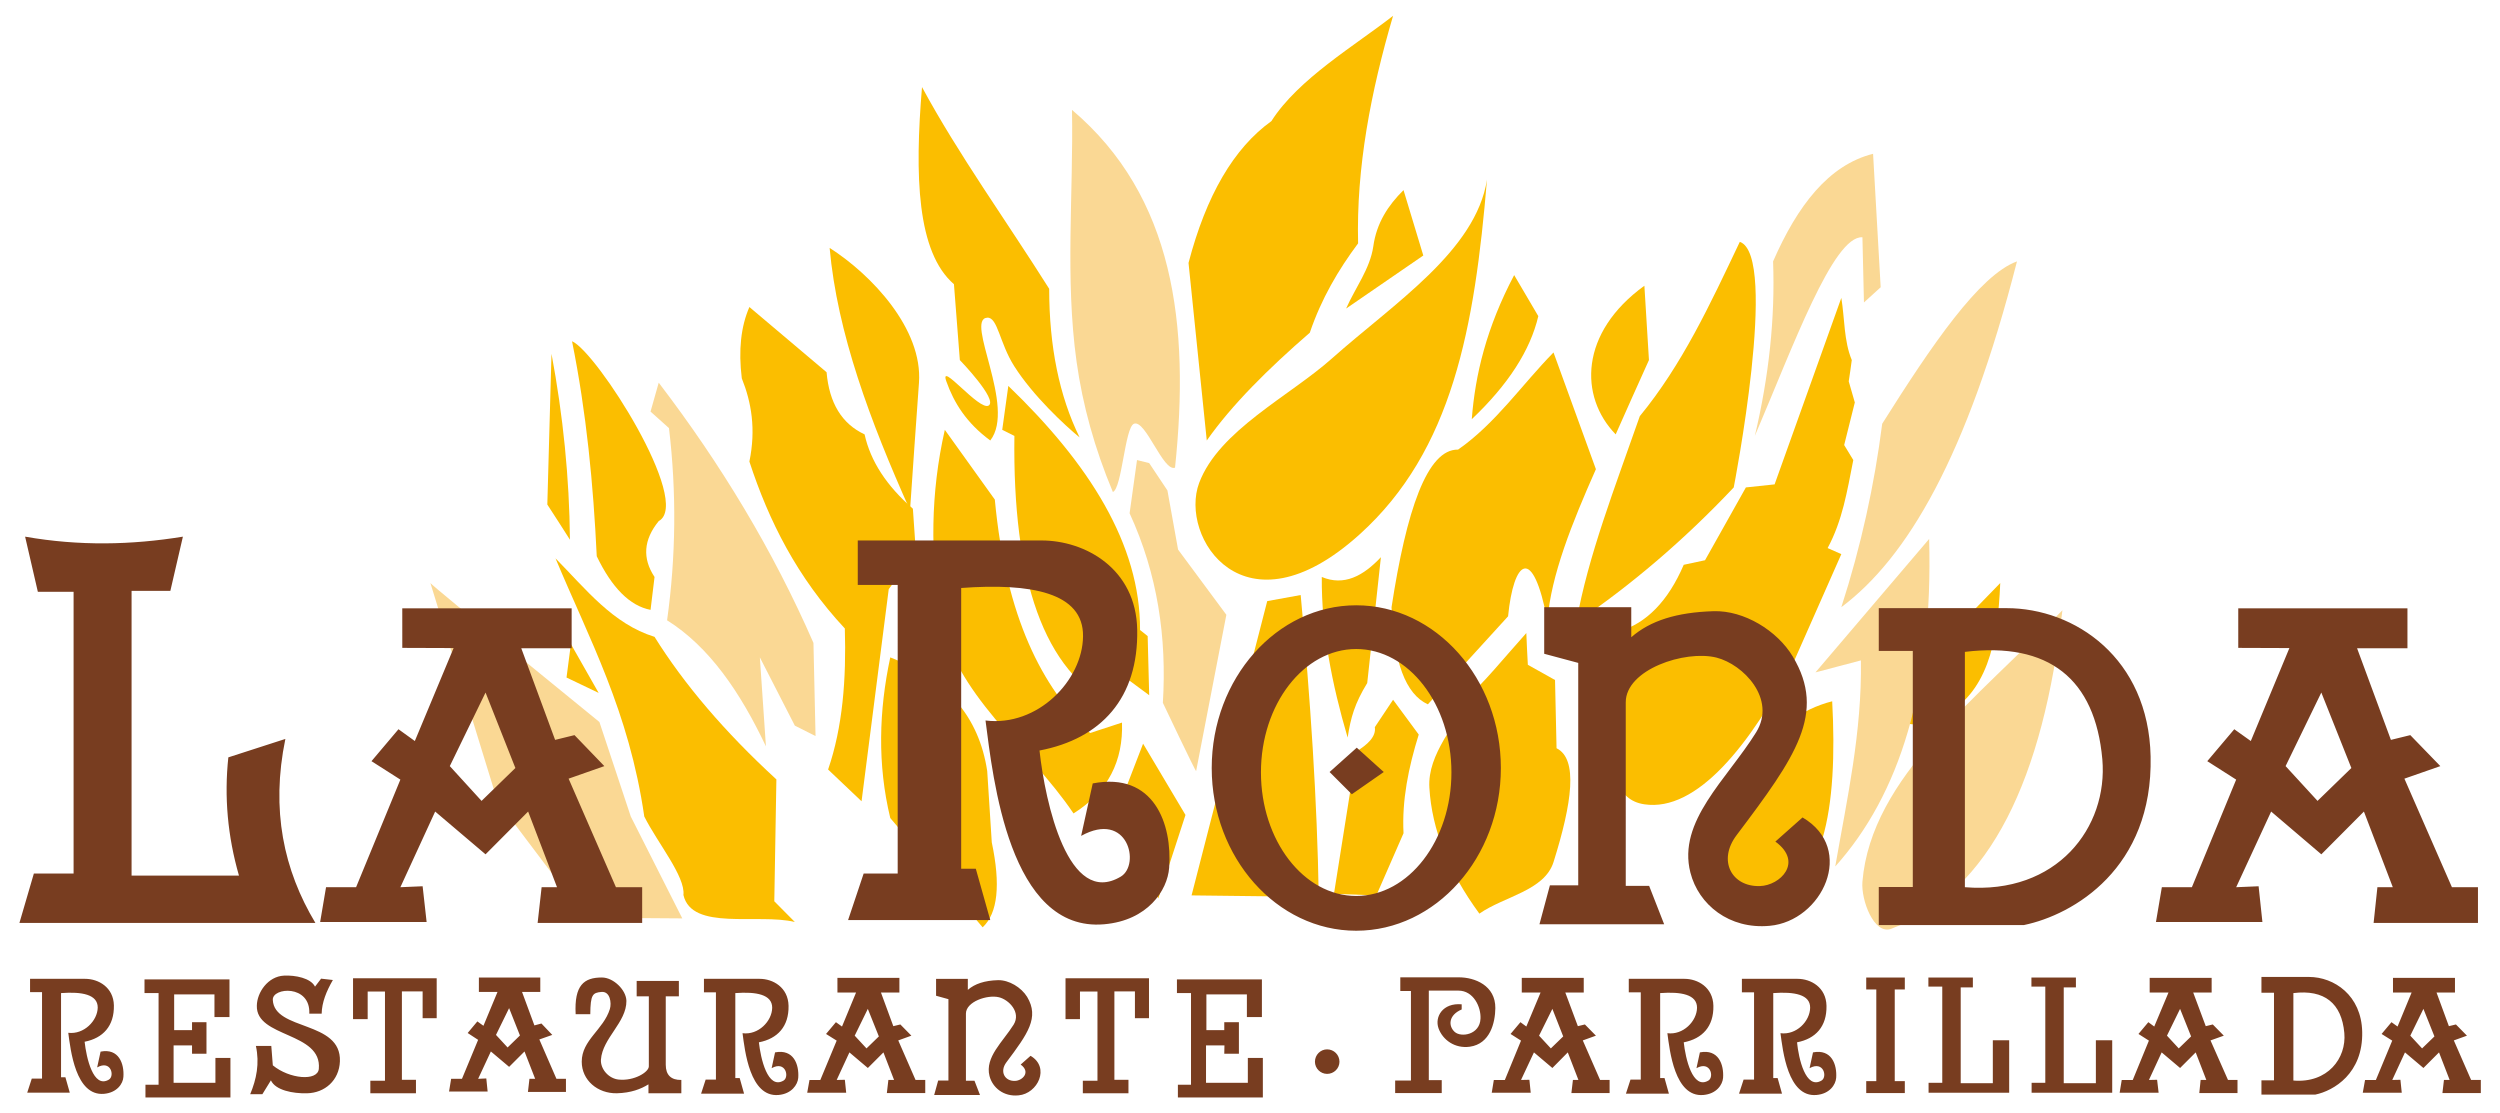
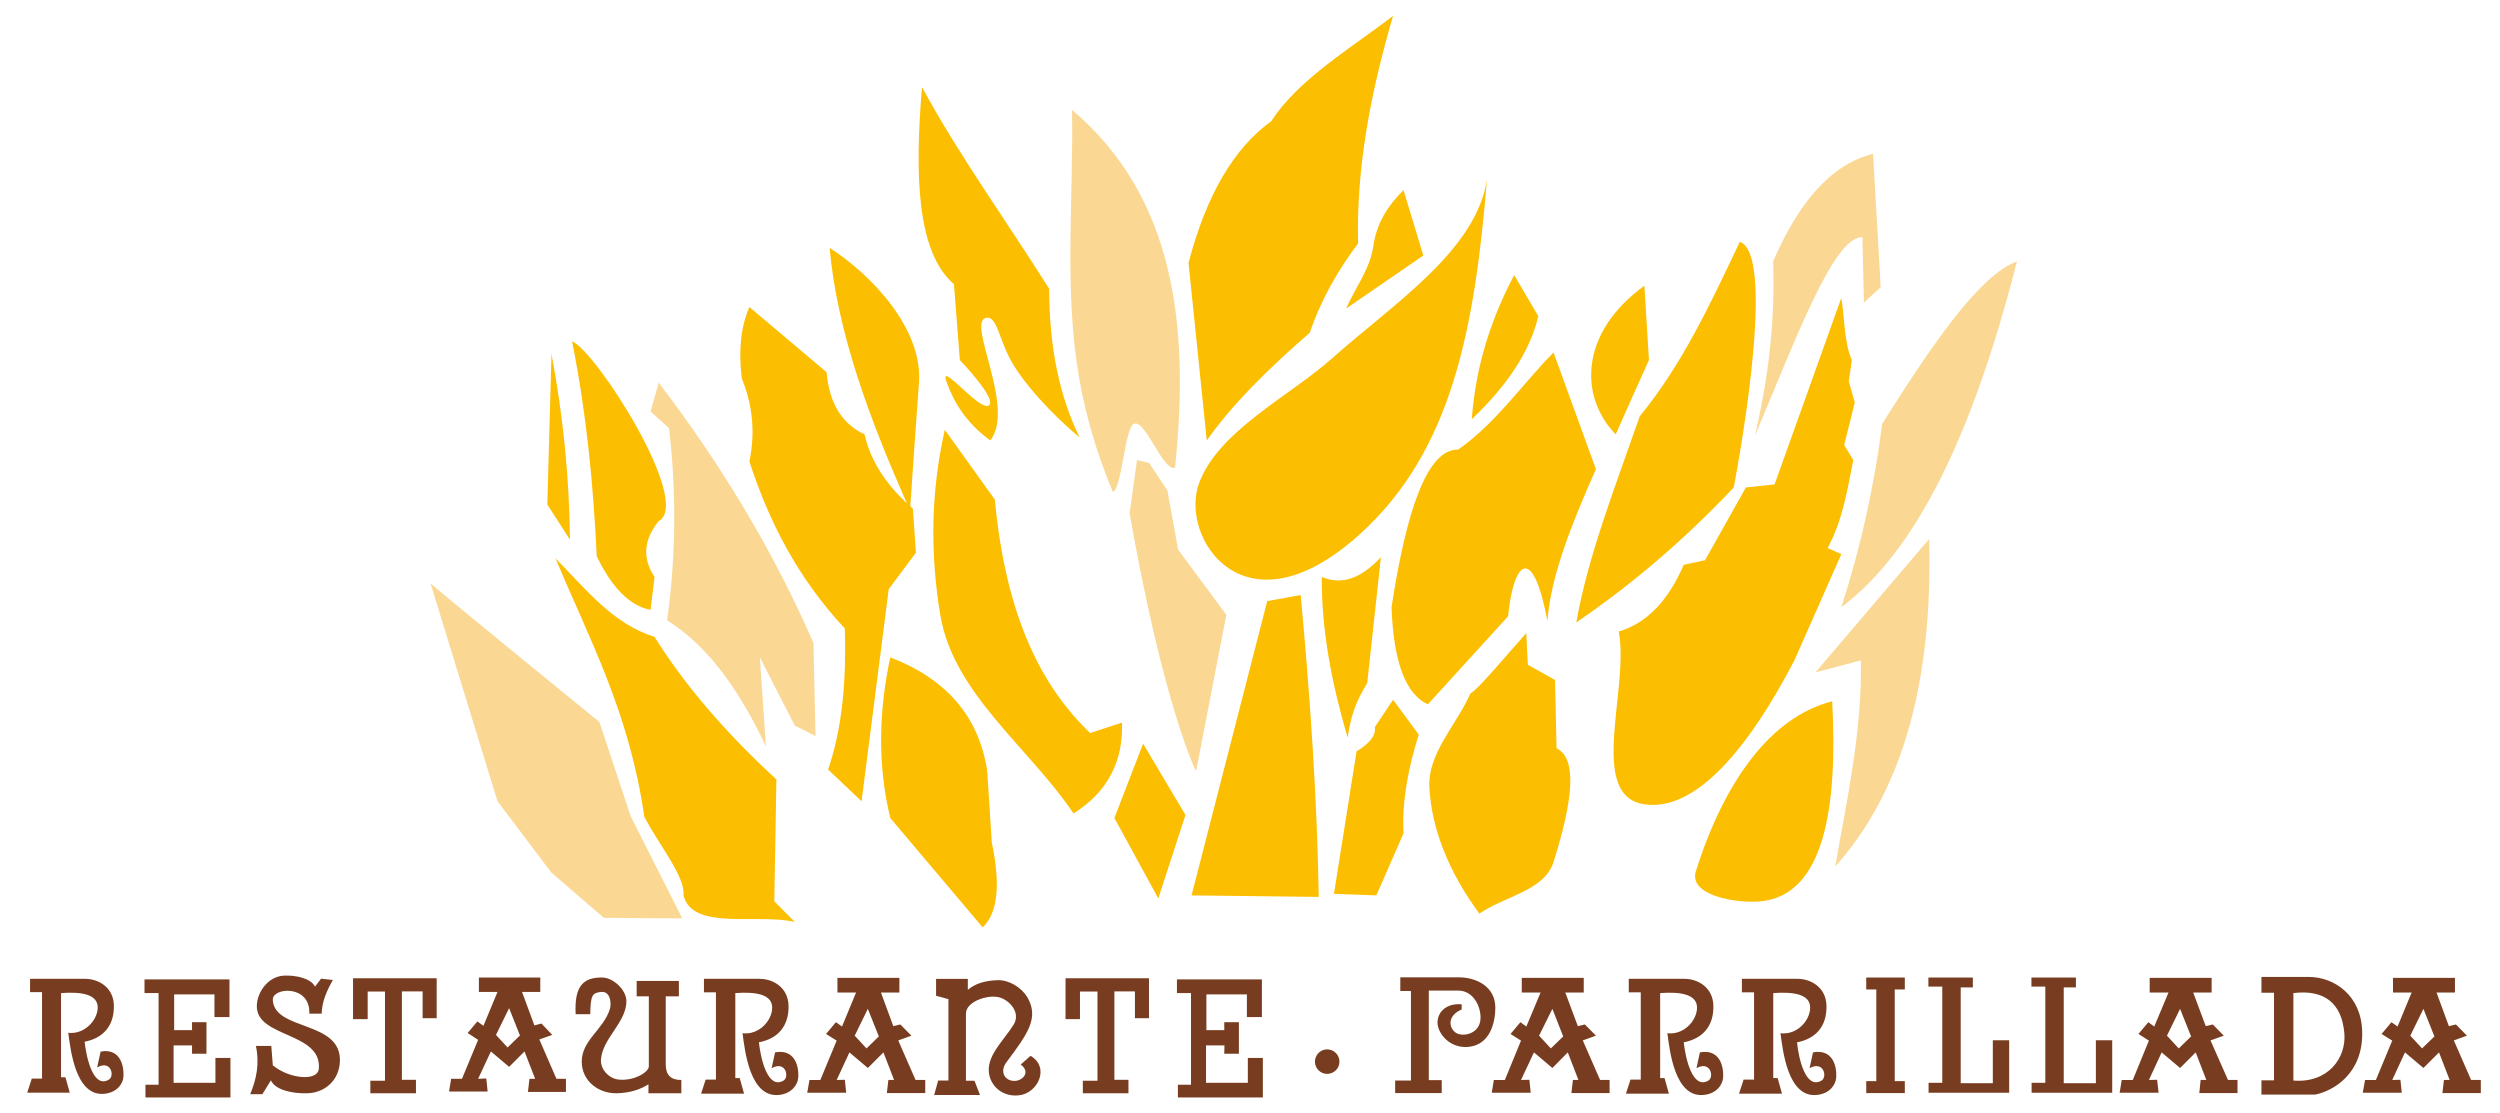
<svg xmlns="http://www.w3.org/2000/svg" version="1.1" id="Layer_1" x="0px" y="0px" width="300px" height="133.551px" viewBox="0 0 300 133.551" enable-background="new 0 0 300 133.551" xml:space="preserve">
  <g>
    <path fill-rule="evenodd" clip-rule="evenodd" fill="#783D20" d="M3.607,117.46h6.616c1.574,0,3.399,1.004,3.444,3.193   c0.046,2.464-1.3,3.924-3.513,4.357c0.205,1.871,1.026,5.681,2.92,4.54c0.707-0.434,0.251-2.396-1.415-1.46l0.411-1.894   c2.19-0.434,2.852,1.459,2.738,3.033c-0.046,0.821-0.776,1.895-2.327,2.031c-3.422,0.296-4.015-5.293-4.289-7.323   c1.894,0.228,3.513-1.46,3.536-3.033c0-1.574-1.893-1.917-4.402-1.734v10.105h0.524l0.525,1.849h-5.11l0.547-1.688h1.232v-10.38   H3.607V117.46z M57.467,117.3h7.368v1.734h-2.189l1.482,4.015l0.844-0.228l1.3,1.368l-1.551,0.548l2.053,4.722h1.14v1.574h-4.562   l0.182-1.574h0.685l-1.277-3.284l-1.848,1.848l-2.19-1.848l-1.528,3.284l0.98-0.046l0.16,1.574h-4.631l0.251-1.528h1.3l1.939-4.677   l-1.255-0.821l1.163-1.392l0.73,0.525l1.688-4.061h-2.235C57.467,119.034,57.467,117.346,57.467,117.3L57.467,117.3z    M61.093,120.974l-1.574,3.216l1.392,1.506l1.482-1.438L61.093,120.974z M84.476,117.46h6.684c1.574,0,3.422,1.004,3.467,3.239   c0.045,2.486-1.323,3.946-3.559,4.38c0.205,1.894,1.049,5.726,2.966,4.586c0.707-0.435,0.25-2.419-1.438-1.483l0.411-1.894   c2.235-0.434,2.897,1.461,2.783,3.057c-0.068,0.821-0.798,1.917-2.373,2.054c-3.445,0.296-4.038-5.36-4.312-7.414   c1.894,0.25,3.536-1.438,3.559-3.057c0-1.597-1.916-1.939-4.425-1.757v10.196h0.524l0.525,1.871h-5.156l0.548-1.688h1.232v-10.472   h-1.438V117.46z M100.49,117.346h7.437v1.757h-2.213l1.483,4.037l0.844-0.205l1.323,1.346l-1.574,0.57l2.076,4.745h1.164v1.574   h-4.608l0.182-1.574h0.685l-1.277-3.308l-1.871,1.871l-2.212-1.871l-1.528,3.308l0.981-0.022l0.16,1.552h-4.677l0.274-1.529h1.3   l1.962-4.722l-1.277-0.799l1.186-1.414l0.73,0.524l1.688-4.083h-2.235C100.49,119.103,100.49,117.392,100.49,117.346   L100.49,117.346z M104.139,121.064l-1.574,3.216l1.415,1.528l1.482-1.437L104.139,121.064z M116.139,118.783v-1.323h-3.81v2.03   l1.482,0.41v9.765h-1.231l-0.479,1.733h5.498l-0.662-1.711h-1.026v-8.053c0-1.438,2.578-2.304,3.969-1.962   c1.187,0.296,2.669,1.802,1.757,3.285c-1.3,2.075-3.467,3.901-2.897,6.159c0.365,1.414,1.711,2.509,3.49,2.326   c2.304-0.205,3.81-3.353,1.437-4.745l-1.187,1.051c1.255,0.912,0.206,1.938-0.684,1.961c-1.232,0.046-1.871-1.117-1.027-2.235   c2.578-3.445,3.97-5.361,2.487-7.848c-0.707-1.14-2.167-2.029-3.49-2.007C118.146,117.666,116.983,118.053,116.139,118.783   L116.139,118.783z M182.612,117.346h7.437v1.757h-2.213l1.506,4.037l0.845-0.205l1.322,1.346l-1.574,0.57l2.076,4.745h1.141v1.574   h-4.585l0.183-1.574h0.661l-1.277-3.308l-1.848,1.871l-2.213-1.871l-1.551,3.308l1.004-0.022l0.159,1.552h-4.676l0.25-1.529h1.323   l1.939-4.722l-1.255-0.799l1.187-1.414l0.706,0.524l1.711-4.083h-2.258C182.612,119.103,182.612,117.392,182.612,117.346   L182.612,117.346z M186.285,121.064l-1.597,3.216l1.414,1.528l1.483-1.437L186.285,121.064z M257.96,117.346h7.437v1.757h-2.213   l1.506,4.037l0.844-0.205l1.323,1.346l-1.597,0.57l2.099,4.745h1.141v1.574h-4.585l0.159-1.574h0.685l-1.277-3.308l-1.871,1.871   l-2.212-1.871l-1.529,3.308l0.981-0.022l0.182,1.552h-4.676l0.251-1.529h1.323l1.938-4.722l-1.254-0.799l1.186-1.414l0.708,0.524   l1.711-4.083h-2.259C257.96,119.103,257.96,117.392,257.96,117.346L257.96,117.346z M261.609,121.064l-1.573,3.216l1.414,1.528   l1.482-1.437L261.609,121.064z M287.158,117.346h7.438v1.757h-2.213l1.482,4.037l0.845-0.205l1.323,1.346l-1.574,0.57l2.075,4.745   h1.164v1.574h-4.608l0.183-1.574h0.685l-1.277-3.308l-1.87,1.871l-2.214-1.871l-1.528,3.308l0.981-0.022l0.16,1.552h-4.677   l0.273-1.529h1.3l1.962-4.722l-1.277-0.799l1.187-1.414l0.729,0.524l1.688-4.083h-2.236   C287.158,119.103,287.158,117.392,287.158,117.346L287.158,117.346z M290.81,121.064l-1.574,3.216l1.414,1.528l1.482-1.437   L290.81,121.064z M195.455,117.46h6.685c1.574,0,3.422,1.004,3.467,3.239c0.046,2.486-1.323,3.946-3.558,4.38   c0.205,1.894,1.049,5.726,2.965,4.586c0.707-0.435,0.251-2.419-1.438-1.483l0.411-1.894c2.235-0.434,2.896,1.461,2.782,3.057   c-0.068,0.821-0.775,1.917-2.372,2.054c-3.444,0.296-4.037-5.36-4.312-7.414c1.894,0.25,3.536-1.438,3.559-3.057   c0-1.597-1.916-1.939-4.426-1.757v10.196h0.525l0.524,1.871h-5.155l0.547-1.688h1.232v-10.472h-1.438V117.46z M209.028,117.46   h6.685c1.573,0,3.422,1.004,3.467,3.239c0.046,2.486-1.301,3.946-3.535,4.38c0.182,1.894,1.026,5.726,2.942,4.586   c0.729-0.435,0.25-2.419-1.438-1.483l0.411-1.894c2.234-0.434,2.896,1.461,2.782,3.057c-0.068,0.821-0.775,1.917-2.372,2.054   c-3.444,0.296-4.037-5.36-4.312-7.414c1.916,0.25,3.535-1.438,3.559-3.057c0.022-1.597-1.916-1.939-4.426-1.757v10.196h0.525   l0.524,1.871h-5.156l0.548-1.688h1.255v-10.472h-1.46V117.46z M271.373,117.231v1.894h1.506v10.517h-1.506v1.711h6.456   c2.213-0.456,5.748-2.532,5.635-7.528c-0.092-4.379-3.354-6.593-6.41-6.593H271.373z M275.205,119.171v10.494   c4.106,0.342,6.388-2.669,6.114-5.704C281,120.38,278.924,118.715,275.205,119.171L275.205,119.171z M17.341,117.529h10.197v4.516   h-1.803v-2.714h-4.836v4.288h2.145v-0.958h1.733v3.787h-1.733v-1.004h-2.213v4.494h5.019v-2.988h1.802v4.744H17.455v-1.528h1.574   v-10.995h-1.688V117.529z M32.738,127.84l-0.183-2.327h-1.848c0.457,2.099,0.068,3.992-0.685,5.794h1.46l1.026-1.665   c0.548,1.187,2.623,1.597,4.334,1.552c2.122-0.046,3.855-1.528,3.947-3.833c0.183-4.928-7.87-3.627-8.053-7.368   c-0.091-1.528,4.54-1.871,4.38,1.643h1.483c0.023-1.346,0.57-2.692,1.346-4.037l-1.415-0.161l-0.73,0.959   c-0.502-1.027-2.373-1.392-3.718-1.323c-1.939,0.091-3.24,2.03-3.262,3.604c-0.114,3.878,7.847,3.125,7.437,7.596   C38.099,129.778,34.723,129.482,32.738,127.84L32.738,127.84z M42.365,117.392h10.038v4.79h-1.688v-3.216h-2.487v10.607h1.688v1.62   h-5.475v-1.506h1.756v-10.699h-2.076v3.308h-1.757V117.392z M81.464,117.711H76.4v1.848h1.46v8.418   c-0.023,0.685-1.756,1.757-3.604,1.574c-1.209-0.114-2.212-1.255-2.144-2.396c0.183-2.578,3.079-4.471,3.057-7.049   c-0.023-1.301-1.551-2.807-2.943-2.807c-2.145,0-3.33,0.913-3.148,4.403h1.756c0.023-2.35,0.274-2.578,1.346-2.669   c1.026-0.092,1.232,1.3,1.004,2.053c-0.776,2.487-3.376,3.719-3.376,6.319c0,2.213,1.894,3.832,4.22,3.787   c1.688-0.046,2.874-0.502,3.787-1.073v1.073h3.946v-1.598c-1.232,0.023-1.871-0.593-1.871-1.824v-8.213h1.574V117.711z    M127.864,117.392h10.015v4.79h-1.688v-3.216h-2.464v10.607h1.688v1.62h-5.475v-1.506h1.756v-10.699h-2.099v3.308h-1.734V117.392z    M141.231,117.529h10.197v4.516h-1.802v-2.714h-4.859v4.288h2.145v-0.958h1.756v3.787h-1.756l0.022-1.004h-2.212v4.494h5.018   v-2.988h1.802v4.744h-10.196v-1.528h1.574v-10.995h-1.688V117.529z M159.253,125.923c0.821,0,1.482,0.662,1.482,1.483   c0,0.798-0.661,1.46-1.482,1.46c-0.799,0-1.46-0.662-1.46-1.46C157.793,126.585,158.454,125.923,159.253,125.923L159.253,125.923z    M168.036,117.277v1.643h1.276v10.745h-1.893v1.505h5.589v-1.551h-1.551v-10.745h3.558c1.803,0,2.715,1.962,2.646,3.354   c-0.068,1.938-2.327,2.305-3.103,1.597c-0.775-0.707-0.753-2.007,0.844-2.691v-0.616c-2.28-0.205-3.262,1.506-2.782,2.874   c0.502,1.392,1.961,2.464,3.764,2.213c2.418-0.342,3.034-2.851,3.057-4.63c0.022-2.716-2.464-3.696-4.38-3.696H168.036z    M236.744,117.3h-5.337v1.096h1.665v11.543h-1.643v1.187h9.672v-6.297h-1.962v5.155h-3.854v-11.496h1.459V117.3z M227.369,118.737   v10.996h1.209v1.437h-4.631v-1.437h1.209v-10.996h-1.209V117.3h4.631v1.438H227.369z M249.109,117.3h-5.338v1.096h1.665v11.543   h-1.643v1.187h9.672v-6.297h-1.961v5.155h-3.856v-11.496h1.461V117.3z" />
    <polygon fill-rule="evenodd" clip-rule="evenodd" fill="#FBBE00" stroke="#141515" stroke-width="0.198" stroke-miterlimit="10" points="   105.189,63.236 105.736,65.951 107.744,65.951  " />
    <path fill-rule="evenodd" clip-rule="evenodd" fill="#FBBE00" stroke="#141515" stroke-width="0.198" stroke-miterlimit="10" d="   M102.109,66.133l-0.365,2.555c0.296,0.844,0.616,1.688,0.912,2.555C103.022,69.532,102.839,68.026,102.109,66.133L102.109,66.133z" />
    <path fill-rule="evenodd" clip-rule="evenodd" fill="#FBBE00" d="M178.438,21.559c-1.346,8.554-11.154,14.828-18.592,21.443   c-5.087,4.54-13.573,8.646-15.945,14.942c-2.441,6.479,5.36,18.729,19.253,6.182C174.309,54.066,176.955,39.284,178.438,21.559   L178.438,21.559z" />
    <path fill-rule="evenodd" clip-rule="evenodd" fill="#FBBE00" d="M181.7,33.011c0.958,1.643,1.938,3.285,2.896,4.927   c-0.958,4.106-3.627,8.235-7.983,12.364C177.023,44.964,178.369,39.33,181.7,33.011L181.7,33.011z" />
    <path fill-rule="evenodd" clip-rule="evenodd" fill="#FAD894" d="M79.046,45.922l-0.981,3.468l2.213,1.984   c0.913,7.688,0.844,15.375-0.228,23.063c5.064,3.172,8.782,8.623,11.862,15.125l-0.73-10.677l4.197,8.19l2.486,1.254l-0.251-11.178   C92.779,66.065,86.506,55.686,79.046,45.922L79.046,45.922z" />
-     <path fill-rule="evenodd" clip-rule="evenodd" fill="#FAD894" d="M143.536,92.526l3.627-18.751l-5.794-7.825l-1.277-7.094   l-2.19-3.285l-1.46-0.365l-0.89,6.387c3.376,7.322,4.472,14.941,3.992,22.744C139.543,84.338,143.513,92.709,143.536,92.526   L143.536,92.526z" />
+     <path fill-rule="evenodd" clip-rule="evenodd" fill="#FAD894" d="M143.536,92.526l3.627-18.751l-5.794-7.825l-1.277-7.094   l-2.19-3.285l-1.46-0.365l-0.89,6.387C139.543,84.338,143.513,92.709,143.536,92.526   L143.536,92.526z" />
    <polygon fill-rule="evenodd" clip-rule="evenodd" fill="#FBBE00" points="137.171,89.241 142.258,97.796 138.996,107.811    133.727,98.161  " />
    <path fill-rule="evenodd" clip-rule="evenodd" fill="#FBBE00" d="M208.777,29.019c-3.604,7.596-6.935,14.759-11.999,20.918   c-2.92,8.372-6.25,16.881-7.619,24.75c6.524-4.448,12.844-9.786,18.889-16.196C208.048,58.491,213.477,30.684,208.777,29.019   L208.777,29.019z" />
    <path fill-rule="evenodd" clip-rule="evenodd" fill="#FAD894" d="M223.491,28.471l0.183,7.824l2.007-1.825l-0.912-16.014   c-5.338,1.346-9.079,6.228-11.999,12.912c0.251,6.752-0.479,13.71-2.189,20.941C215.142,41.633,219.979,28.266,223.491,28.471   L223.491,28.471z" />
    <path fill-rule="evenodd" clip-rule="evenodd" fill="#FAD894" d="M242.037,31.368c-4.494,1.62-10.243,10.06-16.173,19.481   c-0.937,7.345-2.532,14.668-4.905,22.013C228.852,66.955,236.061,54.773,242.037,31.368L242.037,31.368z" />
    <path fill-rule="evenodd" clip-rule="evenodd" fill="#FBBE00" d="M66.66,67c4.038,9.673,8.828,18.364,10.653,30.979   c1.574,3.147,4.951,7.208,4.699,9.421c1.004,4.356,8.919,2.167,13.368,3.238l-2.464-2.485l0.251-14.623   c-6.205-5.702-11.063-11.406-14.623-17.109C73.526,74.87,70.287,70.673,66.66,67L66.66,67z" />
    <path fill-rule="evenodd" clip-rule="evenodd" fill="#FBBE00" d="M66.181,42.455l-0.502,18.09c0.913,1.415,1.825,2.806,2.714,4.22   C68.325,57.328,67.572,49.891,66.181,42.455L66.181,42.455z" />
    <path fill-rule="evenodd" clip-rule="evenodd" fill="#FBBE00" d="M68.644,40.949c1.734,8.601,2.555,17.201,2.966,25.801   c1.825,3.787,3.969,5.954,6.456,6.433l0.479-3.946c-1.482-2.236-1.323-4.472,0.502-6.707C83.13,60.293,71.587,42.204,68.644,40.949   L68.644,40.949z" />
    <path fill-rule="evenodd" clip-rule="evenodd" fill="#FBBE00" d="M89.928,36.843c-1.026,2.349-1.323,5.201-0.913,8.554   c1.164,2.897,1.711,6.113,0.913,9.991c2.327,7.118,5.726,13.893,11.452,20.029c0.182,6.067-0.251,11.816-2.008,16.926l4.015,3.81   l3.262-25.457l3.262-4.38l-0.365-5.27c-3.148-2.737-5.087-5.703-5.794-8.919c-2.737-1.277-4.243-3.764-4.562-7.459L89.928,36.843z" />
    <path fill-rule="evenodd" clip-rule="evenodd" fill="#FBBE00" d="M110.641,10.45c-0.89,10.653-0.616,19.8,3.833,23.656l0.707,9.102   c0,0,4.563,4.722,3.468,5.452c-1.095,0.73-6-5.475-5.087-2.896c0.913,2.578,2.418,4.995,5.27,7.094   c3.148-4.015-3.103-14.554-0.365-14.736c1.255-0.092,1.482,3.057,3.239,5.817c2.258,3.559,6.068,7.094,7.847,8.554   c-2.441-4.973-3.65-10.927-3.65-17.838C120.815,26.578,114.998,18.525,110.641,10.45L110.641,10.45z" />
    <path fill-rule="evenodd" clip-rule="evenodd" fill="#FBBE00" d="M113.378,51.579c1.985,2.783,3.992,5.589,6,8.372   c1.346,14.258,5.703,22.492,11.429,28.014l3.833-1.256c0.159,4.563-1.643,8.281-5.817,10.904   c-5.338-7.938-14.44-14.395-15.991-23.838C111.645,66.613,111.645,59.244,113.378,51.579L113.378,51.579z" />
-     <path fill-rule="evenodd" clip-rule="evenodd" fill="#FBBE00" d="M120.998,46.31l-0.73,5.269l1.46,0.73   c-0.228,17.132,3.49,28.354,11.999,32.393l1.46-3.285l2.715,2.008l-0.183-7.095l-0.913-0.73   C136.852,65.312,130.67,55.617,120.998,46.31L120.998,46.31z" />
    <path fill-rule="evenodd" clip-rule="evenodd" fill="#FBBE00" d="M197.326,34.288l0.548,8.919   c-1.347,2.966-2.669,5.954-3.992,8.919C189.479,47.587,189.547,39.922,197.326,34.288L197.326,34.288z" />
    <path fill-rule="evenodd" clip-rule="evenodd" fill="#FBBE00" d="M106.832,78.885c6.775,2.601,10.653,7.141,11.634,13.642   l0.547,8.555c1.072,5.087,0.73,8.486-1.095,10.197c-3.696-4.38-7.391-8.737-11.086-13.117   C105.28,91.729,105.462,85.296,106.832,78.885L106.832,78.885z" />
    <path fill-rule="evenodd" clip-rule="evenodd" fill="#FBBE00" d="M152.067,72.133l4.015-0.73   c1.163,12.524,1.984,24.683,2.167,36.226l-15.261-0.182L152.067,72.133z" />
    <path fill-rule="evenodd" clip-rule="evenodd" fill="#FBBE00" d="M185.691,74.505c0.411-5.451,2.966-11.771,5.817-18.204   l-5.087-14.006c-3.81,3.878-6.912,8.486-11.451,11.657c-3.719-0.069-6.205,7.322-7.984,18.91   c0.229,6.548,1.688,10.448,4.357,11.657l9.626-10.563C181.632,67.229,183.936,65.221,185.691,74.505L185.691,74.505z" />
    <path fill-rule="evenodd" clip-rule="evenodd" fill="#FBBE00" d="M220.959,35.748l-8.007,22.378l-3.445,0.365l-4.903,8.737   l-2.555,0.547c-1.872,4.357-4.473,7.026-7.803,8.007c1.323,6.844-3.832,19.709,3.08,20.735c6.272,0.936,12.684-7.048,17.998-17.269   l5.635-12.752l-1.643-0.729c1.779-3.308,2.327-6.752,3.079-10.562l-1.095-1.802l1.278-5.109l-0.73-2.532   c0.137-0.867,0.251-1.711,0.365-2.555C221.256,40.903,221.369,38.234,220.959,35.748L220.959,35.748z" />
-     <path fill-rule="evenodd" clip-rule="evenodd" fill="#FBBE00" d="M240.029,69.966l-13.094,13.459   c-0.661,2.761,1.962,4.768,6.183,2.556C238.41,83.174,239.733,77.311,240.029,69.966L240.029,69.966z" />
-     <polygon fill-rule="evenodd" clip-rule="evenodd" fill="#FBBE00" points="71.838,83.15 68.507,77.288 67.982,81.304  " />
    <path fill-rule="evenodd" clip-rule="evenodd" fill="#FAD894" d="M51.649,69.966l8.053,26.188l6.456,8.555l6.296,5.43l9.421,0.068   l-6.182-12.227l-3.764-11.339C71.929,86.641,51.741,70.217,51.649,69.966L51.649,69.966z" />
    <path fill-rule="evenodd" clip-rule="evenodd" fill="#FBBE00" d="M167.169,1.896c-4.518,3.536-11.384,7.573-14.6,12.637   c-4.517,3.24-7.825,8.919-9.946,17.018c0.73,7.118,1.46,14.212,2.19,21.307c3.034-4.312,7.391-8.623,12.364-12.935   c1.393-4.106,3.445-7.573,5.795-10.721C162.743,20.099,164.5,10.997,167.169,1.896L167.169,1.896z" />
    <path fill-rule="evenodd" clip-rule="evenodd" fill="#FBBE00" d="M168.423,22.814l2.373,7.847l-9.262,6.365   c1.095-2.486,2.874-4.768,3.262-7.459C165.184,26.76,166.575,24.639,168.423,22.814L168.423,22.814z" />
    <path fill-rule="evenodd" clip-rule="evenodd" fill="#FBBE00" d="M165.709,66.863c-2.145,2.281-4.448,3.49-7.095,2.373   c-0.045,6.432,1.209,12.843,3.103,19.275c0.365-2.395,0.844-4.083,2.35-6.547L165.709,66.863z" />
    <path fill-rule="evenodd" clip-rule="evenodd" fill="#FBBE00" d="M167.169,83.972l3.079,4.175c-1.231,3.947-2.03,7.893-1.825,11.84   l-3.262,7.46l-5.087-0.183l2.715-17.109c1.277-0.775,2.372-1.757,2.189-2.897L167.169,83.972z" />
    <path fill-rule="evenodd" clip-rule="evenodd" fill="#FBBE00" d="M183.159,75.966c-2.417,2.691-5.725,6.706-6.729,7.276   c-1.643,3.765-5.156,7.186-4.904,11.292c0.296,5.019,2.303,10.06,5.999,15.102c2.965-2.076,7.802-2.737,8.896-6.183   c2.235-7.116,2.966-12.387,0.365-13.664l-0.183-8.189l-3.262-1.825C183.274,78.521,183.205,77.242,183.159,75.966L183.159,75.966z" />
    <path fill-rule="evenodd" clip-rule="evenodd" fill="#FBBE00" d="M219.863,84.154c-7.367,1.871-12.934,9.582-16.355,20.371   c-0.936,2.921,4.813,3.879,7.619,3.65C218.929,107.56,220.548,96.838,219.863,84.154L219.863,84.154z" />
-     <path fill-rule="evenodd" clip-rule="evenodd" fill="#FAD894" d="M247.489,73.229c-10.174,10.584-22.949,19.982-23.998,32.575   c-0.183,2.212,1.392,6.409,3.444,5.656C238.935,106.967,245.186,93.257,247.489,73.229L247.489,73.229z" />
    <path fill-rule="evenodd" clip-rule="evenodd" fill="#FBBE00" d="M99.555,29.749c5.041,3.217,11.2,9.741,10.721,16.196   c-0.365,5.087-0.73,10.174-1.072,15.284C104.413,50.53,100.467,39.945,99.555,29.749L99.555,29.749z" />
    <path fill-rule="evenodd" clip-rule="evenodd" fill="#FAD894" d="M128.64,13.187c0.182,10.06-0.844,20.234,0.547,30.203   c0.73,5.224,2.167,10.425,4.357,15.649c1.095-0.434,1.438-7.756,2.532-8.189c1.392-0.548,3.513,5.817,4.927,5.27   C142.806,38.942,140.89,23.566,128.64,13.187L128.64,13.187z" />
    <path fill-rule="evenodd" clip-rule="evenodd" fill="#FAD894" d="M231.498,64.673l-13.642,16.014l5.452-1.438   c0.137,8.623-1.665,16.607-3.079,24.729C227.962,95.355,231.978,82.535,231.498,64.673L231.498,64.673z" />
-     <path fill-rule="evenodd" clip-rule="evenodd" fill="#783D20" d="M21.948,64.399c-6.159,1.004-12.455,1.141-18.934,0l1.528,6.616   h4.289v33.807H4.064l-1.734,5.932h35.518c-3.81-6.343-5.361-13.573-3.604-22.082L27.4,90.884   c-0.502,4.723-0.091,9.444,1.277,14.189H15.789V70.901h4.654L21.948,64.399z M48.273,73h20.325v4.79h-6.045l4.06,10.996   l2.327-0.571l3.582,3.719l-4.289,1.505l5.68,13.026h3.148v4.289H64.515l0.479-4.289h1.848l-3.467-9.079l-5.11,5.133l-6.045-5.133   l-4.174,9.079l2.669-0.114l0.479,4.288H38.418l0.708-4.174h3.604l5.315-12.912l-3.467-2.212l3.239-3.833l1.962,1.415l4.654-11.155   l-6.159-0.022C48.273,77.745,48.273,73.113,48.273,73L48.273,73z M58.265,83.105l-4.289,8.828l3.81,4.174l4.06-3.945L58.265,83.105   z M162.743,72.635c9.559,0,17.36,8.782,17.36,19.527c0,10.744-7.802,19.526-17.36,19.526c-9.535,0-17.337-8.782-17.337-19.526   C145.406,81.417,153.208,72.635,162.743,72.635L162.743,72.635z M162.743,77.882c6.296,0,11.429,6.638,11.429,14.805   s-5.133,14.828-11.429,14.828s-11.429-6.661-11.429-14.828S156.447,77.882,162.743,77.882L162.743,77.882z M162.812,89.721   l-3.262,2.92l2.669,2.669l3.832-2.669L162.812,89.721z M102.931,64.856h22.059c5.225,0,11.338,3.376,11.475,10.699   c0.16,8.235-4.334,13.095-11.725,14.508c0.684,6.229,3.444,18.912,9.764,15.125c2.372-1.438,0.844-7.984-4.768-4.882l1.392-6.296   c7.345-1.415,9.558,4.859,9.17,10.128c-0.205,2.715-2.578,6.319-7.802,6.775c-11.406,1.004-13.345-17.656-14.235-24.454   c6.25,0.775,11.657-4.813,11.703-10.106c0.068-5.269-6.296-6.409-14.622-5.794v33.693h1.756l1.734,6.159h-17.063l1.871-5.589h4.083   V70.194h-4.791V64.856z M195.752,76.467v-3.604h-10.448v5.59l4.084,1.095v26.689h-3.399l-1.255,4.677h14.965l-1.802-4.608h-2.807   V84.27c0-3.924,7.096-6.297,10.882-5.361c3.239,0.821,7.231,4.973,4.768,8.965c-3.535,5.68-9.467,10.676-7.893,16.835   c0.98,3.855,4.676,6.844,9.513,6.388c6.318-0.57,10.402-9.216,3.945-13.003l-3.262,2.897c3.399,2.486,0.57,5.269-1.848,5.337   c-3.376,0.115-5.133-3.056-2.783-6.136c7.049-9.353,10.791-14.6,6.729-21.397c-1.87-3.126-5.862-5.565-9.512-5.452   C201.182,73.479,198.033,74.482,195.752,76.467L195.752,76.467z M225.453,72.977v5.133h4.083v28.333h-4.083v4.562h17.428   c5.931-1.231,15.49-6.798,15.192-20.233c-0.25-11.794-9.078-17.794-17.291-17.794H225.453z M235.786,78.224v28.241   c11.064,0.913,17.2-7.186,16.494-15.353C251.412,81.44,245.847,77.015,235.786,78.224L235.786,78.224z M268.591,73h20.303v4.79   h-6.046l4.061,10.996l2.327-0.571l3.604,3.719l-4.312,1.505l5.703,13.026h3.125v4.289h-12.523l0.456-4.289h1.848l-3.467-9.079   l-5.11,5.133l-6.022-5.133l-4.197,9.079l2.692-0.114l0.456,4.288h-12.774l0.707-4.174h3.604l5.314-12.912l-3.467-2.212l3.239-3.833   l1.984,1.415l4.631-11.155l-6.136-0.022C268.591,77.745,268.591,73.113,268.591,73L268.591,73z M278.559,83.105l-4.288,8.828   l3.832,4.174l4.061-3.945L278.559,83.105z" />
  </g>
</svg>